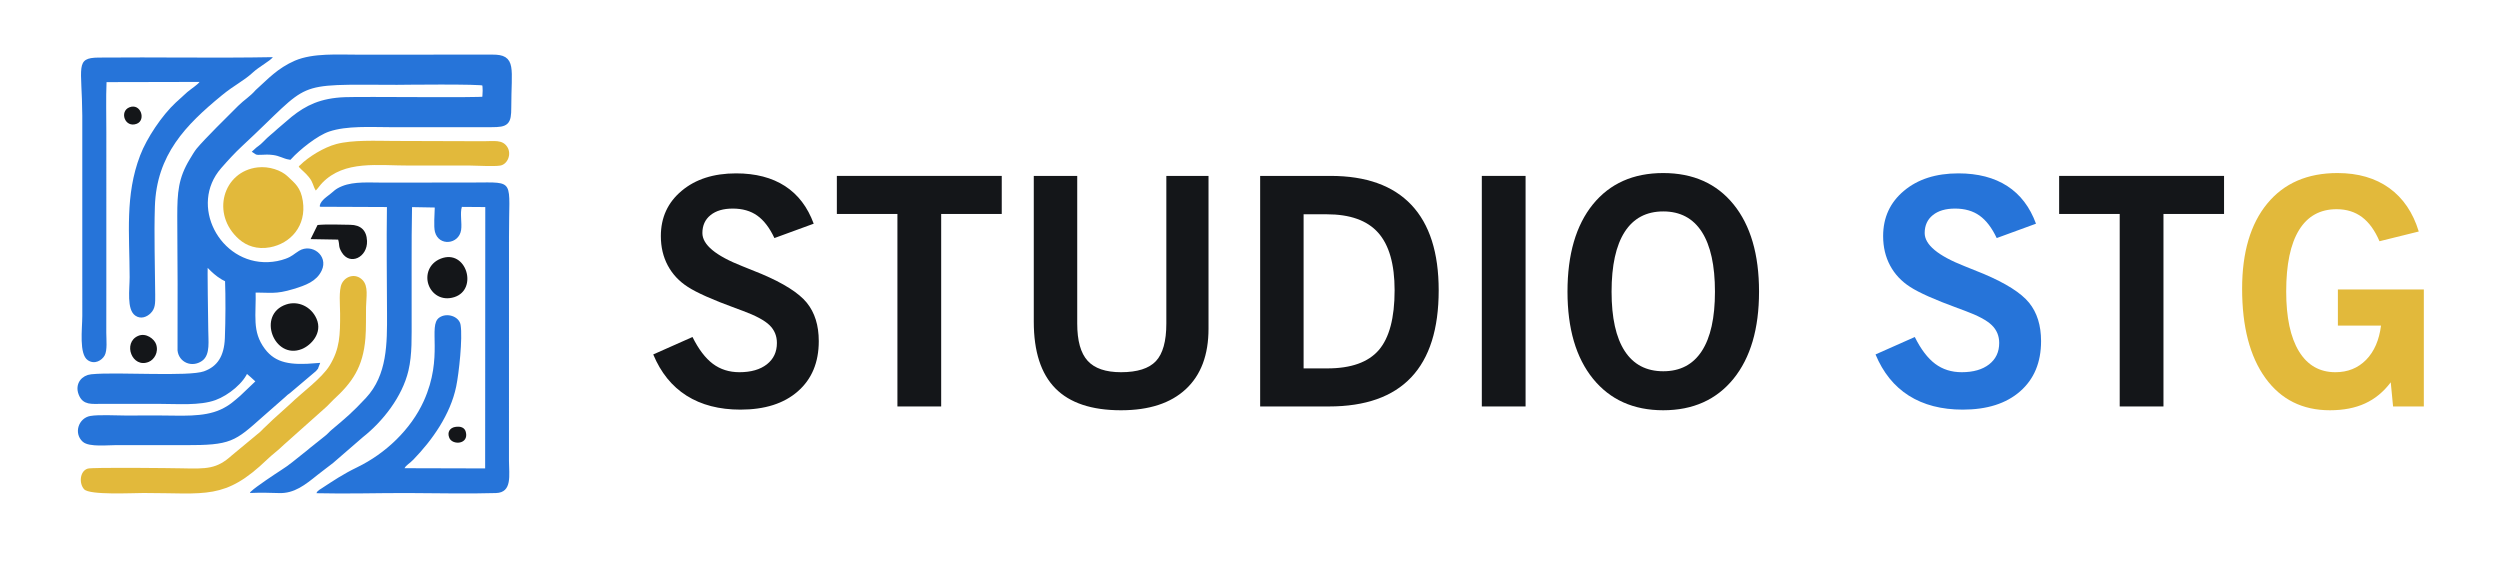
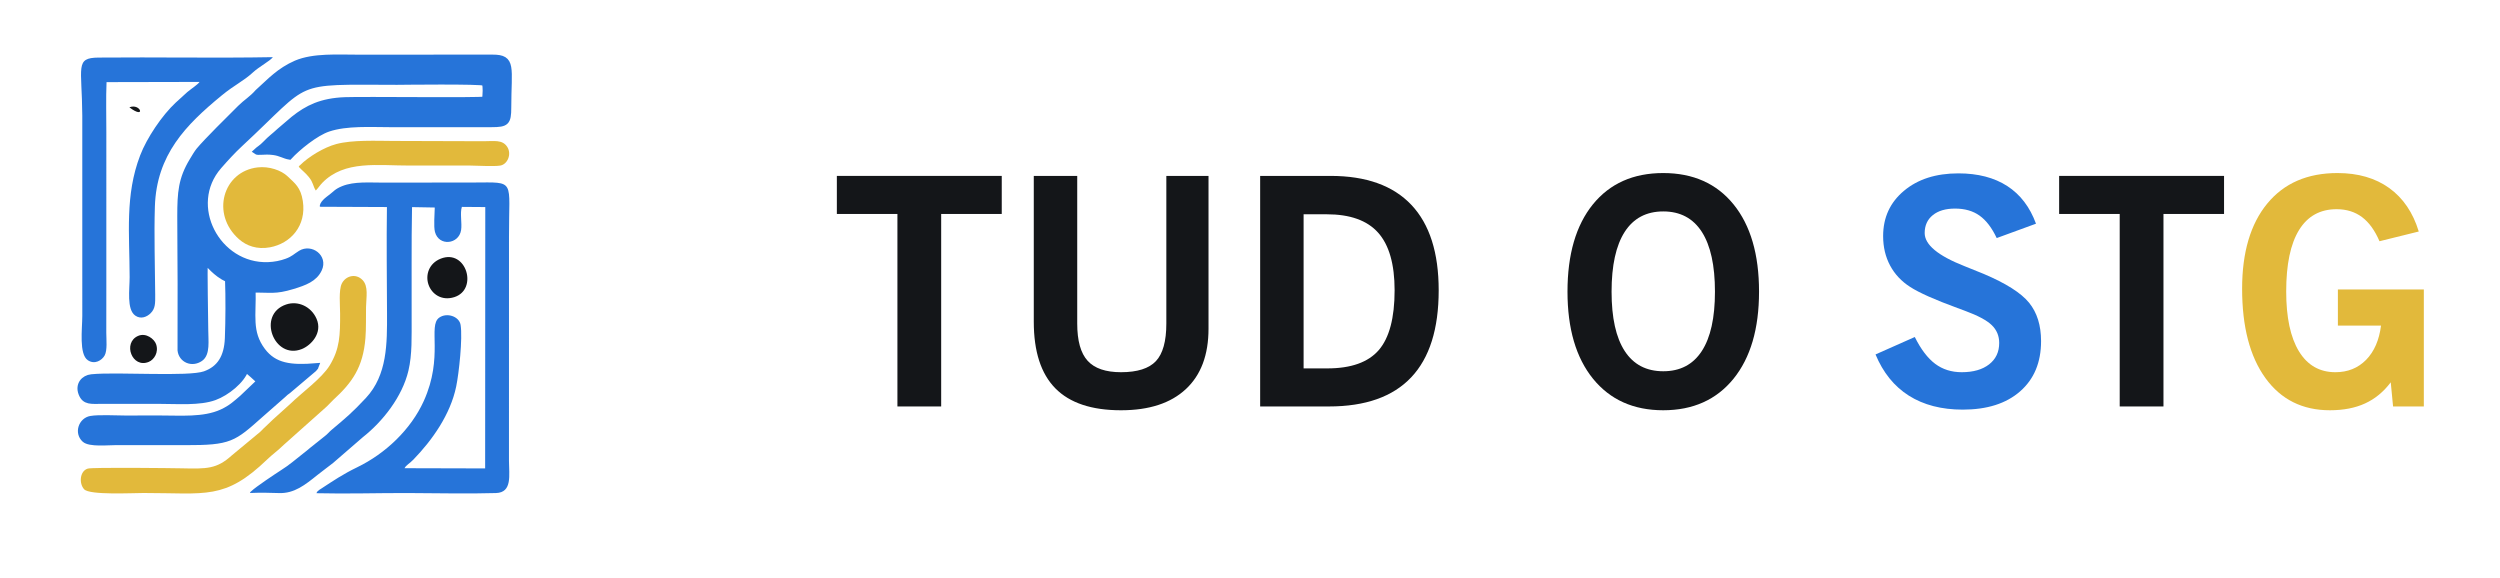
<svg xmlns="http://www.w3.org/2000/svg" width="359" height="83" viewBox="0 0 359 83" fill="none">
  <path fill-rule="evenodd" clip-rule="evenodd" d="M29.476 37.653C29.962 37.915 30.847 39.307 32.691 40.155C32.786 42.724 32.767 45.975 32.669 48.551C32.564 51.3 31.507 52.927 29.416 53.677C27.068 54.519 16.829 53.749 13.135 54.122C12.007 54.236 11.152 55.218 11.644 56.507C12.144 57.817 13.104 57.614 14.66 57.617C17.449 57.624 20.24 57.624 23.029 57.62C25.469 57.617 28.646 57.887 30.818 57.095C32.613 56.441 34.778 54.674 35.313 53.102C35.512 53.202 36.974 54.503 37.219 54.763L34.759 57.106C33.875 57.862 33.192 58.532 31.85 59.15C29.25 60.348 25.901 60.029 22.902 60.04C21.254 60.046 19.606 60.048 17.957 60.046C16.67 60.045 14.182 59.904 13.03 60.106C11.665 60.346 11.026 62.129 12.119 63.138C12.862 63.824 15.493 63.539 16.689 63.541C19.986 63.546 23.283 63.541 26.58 63.547C33.087 63.559 33.508 63.087 37.469 59.567L40.714 56.72C41.073 56.357 41.065 56.418 41.408 56.147L45.114 53.011C45.467 52.615 45.234 52.96 45.404 52.535C41.737 52.848 39.399 52.544 37.733 50.328C35.727 47.661 36.441 45.21 36.327 41.645C38.881 41.599 39.472 41.919 42.008 41.149C43.778 40.613 45.2 40.091 45.861 38.669C46.69 36.886 44.652 35.419 43.149 36.336C42.424 36.779 42.142 37.149 41.151 37.509C40.341 37.805 39.443 37.985 38.503 38.02C31.244 38.287 26.596 29.484 31.473 23.898C32.459 22.77 33.467 21.672 34.5 20.713C44.773 11.18 41.557 11.767 57.013 11.805C57.24 11.805 69.294 11.649 69.546 11.949C69.788 12.411 69.657 13.617 69.617 14.237C68.928 14.446 52.265 14.227 49.531 14.332C46.146 14.462 44.131 15.455 42.128 17.055C41.888 17.247 41.677 17.441 41.443 17.638L40.075 18.806C39.334 19.505 38.864 19.793 38.082 20.615C37.525 21.201 37.158 21.35 36.73 21.759C37.065 22.018 37.86 21.698 39.262 21.884C40.278 22.018 40.804 22.42 41.564 22.546C42.766 21.238 45.338 19.139 47.157 18.529C49.779 17.651 53.232 17.884 56.124 17.886L70.58 17.884C72.736 17.887 73.04 17.615 73.041 15.456C73.046 9.679 73.796 8.206 70.707 8.22L51.432 8.228C48.531 8.234 45.032 7.976 42.497 9.058C41.364 9.542 40.291 10.26 39.524 10.904C39.235 11.146 39.14 11.233 38.908 11.427L36.992 13.191C36.113 14.193 35.319 14.619 34.46 15.473C32.948 16.974 29.654 20.225 28.527 21.584C28.253 21.915 27.872 22.566 27.581 23.048C25.973 25.7 25.838 27.644 25.834 31.05C25.831 34.263 25.88 37.475 25.881 40.687L25.872 50.304C26.027 51.688 27.546 52.376 28.791 51.518C29.817 50.809 29.531 48.951 29.529 47.407C29.527 45.698 29.364 38.614 29.474 37.651L29.476 37.653Z" fill="#2674D9" stroke="#2674D9" stroke-width="0.756" stroke-miterlimit="22.926" />
  <path fill-rule="evenodd" clip-rule="evenodd" d="M62.431 29.799C62.421 30.708 62.25 32.513 62.463 33.313C63.019 35.406 65.894 35.109 66.215 33.037C66.368 32.049 66.028 30.606 66.324 29.71L69.686 29.735L69.666 67.265L58.091 67.234C58.346 66.758 58.748 66.634 59.367 65.994C62.087 63.184 64.673 59.525 65.507 55.514C65.907 53.593 66.45 48.562 66.141 46.653C65.945 45.439 64.176 44.835 63.073 45.611C61.414 46.778 63.734 51.219 60.854 57.587C59.008 61.667 55.367 65.121 51.324 67.084C49.222 68.104 47.907 69.006 46.079 70.2C45.951 70.283 45.847 70.325 45.703 70.47C45.408 70.764 45.628 70.478 45.443 70.825C49.698 70.931 54.128 70.795 58.408 70.8C62.612 70.806 67.046 70.931 71.222 70.802C73.597 70.729 73.089 68.212 73.088 66.176L73.092 33.968C73.062 25.671 74.124 26.189 68.046 26.209C63.734 26.223 59.422 26.21 55.112 26.225C53.118 26.232 50.877 26.024 49.135 26.728C48.071 27.157 47.953 27.477 47.241 27.999C46.852 28.284 45.815 29.05 45.935 29.691L55.563 29.732C55.49 34.798 55.557 39.928 55.576 45C55.592 49.315 55.627 53.84 52.547 57.143C50.575 59.257 49.721 59.96 47.617 61.728C47.245 62.041 47.022 62.347 46.632 62.639L44.582 64.27C44.209 64.596 43.901 64.836 43.533 65.124C42.346 66.056 41.581 66.748 40.276 67.573C39.659 67.964 36.678 69.944 36.1 70.526C35.858 70.771 36.119 70.389 35.892 70.795C37.233 70.734 38.68 70.745 40.022 70.803C42.257 70.902 43.842 69.603 45.596 68.198C46.438 67.523 47.073 67.085 47.819 66.491L52.1 62.783C54.949 60.541 57.766 56.981 58.651 53.227C59.212 50.851 59.099 48.251 59.111 45.761C59.138 40.453 59.06 35.07 59.169 29.741L62.432 29.8L62.431 29.799Z" fill="#2674D9" />
  <path fill-rule="evenodd" clip-rule="evenodd" d="M15.301 11.793L28.661 11.764C28.359 12.18 27.578 12.654 26.887 13.229L25.229 14.739C23.267 16.567 21.089 19.799 20.127 22.312C17.927 28.056 18.606 33.587 18.616 39.8C18.62 41.548 18.164 44.426 19.419 45.316C20.241 45.899 21.12 45.483 21.623 44.987C22.316 44.305 22.294 43.552 22.287 42.336C22.261 38.18 22.109 33.784 22.241 29.655C22.48 22.207 26.684 17.944 31.818 13.721C33.706 12.168 34.939 11.675 36.342 10.381C37.247 9.547 38.806 8.745 39.179 8.207C30.951 8.36 22.442 8.19 14.151 8.268C10.725 8.3 11.777 9.579 11.816 16.595L11.817 45.379C11.813 47.24 11.321 50.865 12.619 51.733C13.609 52.393 14.629 51.739 15.017 51.061C15.44 50.323 15.264 48.723 15.263 47.789C15.263 45.379 15.259 42.971 15.269 40.561L15.27 19.004C15.276 16.689 15.2 14.063 15.3 11.793H15.301Z" fill="#2674D9" />
  <path fill-rule="evenodd" clip-rule="evenodd" d="M52.476 48.55C52.59 47.136 52.535 45.559 52.562 44.112C52.59 42.657 52.94 41.108 52.048 40.2C51.064 39.197 49.608 39.624 49.075 40.738C48.626 41.675 48.834 43.863 48.839 44.999C48.851 48.151 48.802 50.053 47.355 52.457C46.243 54.306 43.276 56.435 41.647 58.034L39.242 60.2C38.843 60.558 38.532 60.908 38.141 61.251C37.673 61.663 37.485 61.965 36.958 62.35L33.283 65.398C31.11 67.368 29.677 67.332 26.073 67.251C24.933 67.226 13.287 67.082 12.6 67.292C11.433 67.647 11.329 69.464 12.09 70.266C12.901 71.121 18.935 70.796 20.62 70.794C29.578 70.787 32.262 71.864 38.401 65.946C39.146 65.227 39.868 64.742 40.759 63.868L46.727 58.549C47.137 58.203 47.47 57.78 47.871 57.412C50.541 54.963 52.135 52.782 52.476 48.549L52.476 48.55Z" fill="#E2B93B" />
  <path fill-rule="evenodd" clip-rule="evenodd" d="M42.897 23.95C43.463 24.562 43.822 24.772 44.365 25.442C45.003 26.229 44.922 26.694 45.347 27.361C45.664 27.046 45.948 26.597 46.269 26.267C49.475 22.958 54.271 23.794 58.915 23.775C61.785 23.763 64.667 23.763 67.537 23.774C68.649 23.779 70.836 23.929 71.82 23.779C72.879 23.618 73.525 22.119 72.825 21.069C72.127 20.02 70.947 20.282 69.44 20.28L56.506 20.24C54.035 20.226 50.59 20.073 48.301 20.683C46.515 21.159 44.297 22.511 43.085 23.727C42.899 23.912 43.04 23.709 42.898 23.95H42.897Z" fill="#E2B93B" />
  <path fill-rule="evenodd" clip-rule="evenodd" d="M37.005 24.037C32.028 24.603 30.23 30.736 34.316 34.347C35.403 35.308 36.92 35.856 38.765 35.516C41.721 34.97 44.032 32.44 43.485 28.865C43.182 26.879 42.32 26.302 41.307 25.329C40.385 24.442 38.629 23.852 37.005 24.037Z" fill="#E2B93B" />
  <path fill-rule="evenodd" clip-rule="evenodd" d="M41.094 43.722C36.821 45.162 39.362 51.74 43.359 50.117C44.635 49.599 46.362 47.851 45.456 45.776C44.691 44.025 42.811 43.144 41.094 43.723V43.722Z" fill="#141619" />
  <path fill-rule="evenodd" clip-rule="evenodd" d="M63.293 37.141C61.573 37.819 61.07 39.507 61.528 40.858C61.988 42.217 63.406 43.239 65.22 42.674C68.714 41.585 66.968 35.692 63.293 37.141H63.293Z" fill="#141619" />
-   <path fill-rule="evenodd" clip-rule="evenodd" d="M44.602 34.337L48.56 34.408C48.811 35.268 48.549 35.346 49.062 36.213C50.237 38.203 52.794 36.945 52.705 34.605C52.648 33.082 51.805 32.299 50.296 32.28C48.949 32.263 46.87 32.177 45.6 32.311L44.602 34.338V34.337Z" fill="#141619" />
  <path fill-rule="evenodd" clip-rule="evenodd" d="M19.829 48.236C17.576 49.221 18.967 52.966 21.369 51.963C22.13 51.645 22.824 50.593 22.411 49.415C22.156 48.689 20.978 47.733 19.829 48.236Z" fill="#141619" />
-   <path fill-rule="evenodd" clip-rule="evenodd" d="M18.577 15.413C17.108 16.004 17.936 18.429 19.64 17.773C21.002 17.248 20.212 14.755 18.577 15.413Z" fill="#141619" />
-   <path fill-rule="evenodd" clip-rule="evenodd" d="M64.521 62.879C64.967 63.959 67.362 63.839 66.889 62.024C66.727 61.401 66.148 61.164 65.327 61.315C64.643 61.44 64.172 62.033 64.521 62.879Z" fill="#141619" />
-   <path d="M93.805 50.898L99.443 48.394C100.316 50.155 101.295 51.438 102.366 52.242C103.443 53.046 104.711 53.449 106.183 53.449C107.845 53.449 109.158 53.069 110.122 52.318C111.086 51.559 111.564 50.542 111.564 49.252C111.564 48.227 111.207 47.377 110.494 46.686C109.78 45.996 108.498 45.313 106.646 44.63C106.395 44.523 106.031 44.395 105.561 44.227C102.32 43.043 100.058 42.034 98.783 41.207C97.523 40.403 96.567 39.378 95.899 38.133C95.231 36.888 94.898 35.476 94.898 33.905C94.898 31.234 95.892 29.071 97.888 27.401C99.876 25.731 102.48 24.896 105.697 24.896C108.505 24.896 110.851 25.504 112.726 26.718C114.601 27.932 115.974 29.738 116.847 32.122L111.207 34.186C110.509 32.706 109.69 31.636 108.741 30.961C107.792 30.285 106.616 29.952 105.227 29.952C103.876 29.952 102.806 30.263 102.032 30.893C101.25 31.522 100.863 32.38 100.863 33.466C100.863 35.136 102.768 36.722 106.578 38.217C107.755 38.68 108.673 39.052 109.341 39.333C112.528 40.684 114.699 42.057 115.852 43.469C116.999 44.88 117.576 46.717 117.576 48.986C117.576 52.045 116.574 54.443 114.57 56.196C112.574 57.95 109.819 58.822 106.328 58.822C103.284 58.822 100.712 58.154 98.594 56.819C96.484 55.483 94.89 53.51 93.805 50.898H93.805Z" fill="#141619" />
+   <path fill-rule="evenodd" clip-rule="evenodd" d="M18.577 15.413C21.002 17.248 20.212 14.755 18.577 15.413Z" fill="#141619" />
  <path d="M128.87 58.367V30.725H120.172V25.26H143.851V30.725H135.153V58.367H128.87Z" fill="#141619" />
  <path d="M148.451 46.201V25.26H154.69V46.466C154.69 48.925 155.184 50.709 156.178 51.802C157.172 52.902 158.773 53.449 160.975 53.449C163.32 53.449 164.99 52.917 165.984 51.863C166.985 50.8 167.486 49.001 167.486 46.466V25.26H173.543V47.203C173.543 50.967 172.458 53.858 170.287 55.878C168.108 57.905 165.012 58.914 160.974 58.914C156.762 58.914 153.62 57.866 151.555 55.772C149.483 53.669 148.451 50.481 148.451 46.201Z" fill="#141619" />
  <path d="M187.197 52.902H190.604C194.02 52.902 196.479 52.022 197.997 50.269C199.507 48.508 200.266 45.654 200.266 41.693C200.266 37.943 199.476 35.181 197.906 33.42C196.335 31.651 193.868 30.771 190.514 30.771H187.197V52.903V52.902ZM180.958 58.367V25.26H191.067C196.183 25.26 200.053 26.649 202.672 29.42C205.29 32.19 206.596 36.281 206.596 41.693C206.596 47.233 205.283 51.4 202.65 54.185C200.016 56.971 196.077 58.367 190.825 58.367H180.958V58.367Z" fill="#141619" />
-   <path d="M212.789 58.367V25.26H219.073V58.367H212.789Z" fill="#141619" />
  <path d="M231.422 41.889C231.422 45.639 232.052 48.477 233.312 50.413C234.572 52.348 236.416 53.312 238.845 53.312C241.274 53.312 243.118 52.348 244.378 50.413C245.638 48.477 246.268 45.639 246.268 41.889C246.268 38.117 245.638 35.249 244.378 33.29C243.118 31.339 241.274 30.361 238.845 30.361C236.417 30.361 234.572 31.339 233.312 33.29C232.052 35.248 231.422 38.117 231.422 41.889ZM225.092 41.882C225.092 36.531 226.307 32.356 228.735 29.351C231.172 26.353 234.534 24.85 238.837 24.85C243.133 24.85 246.503 26.353 248.939 29.351C251.376 32.356 252.598 36.531 252.598 41.882C252.598 47.203 251.376 51.369 248.932 54.39C246.481 57.402 243.118 58.913 238.837 58.913C234.564 58.913 231.209 57.402 228.758 54.39C226.314 51.369 225.092 47.203 225.092 41.882Z" fill="#141619" />
  <path d="M304.39 58.367V30.725H295.692V25.26H319.373V30.725H310.674V58.367H304.39Z" fill="#141619" />
  <path d="M269.325 50.898L274.964 48.394C275.837 50.155 276.816 51.438 277.886 52.242C278.964 53.046 280.232 53.449 281.704 53.449C283.366 53.449 284.679 53.069 285.643 52.318C286.607 51.559 287.085 50.542 287.085 49.252C287.085 48.227 286.728 47.377 286.015 46.686C285.301 45.996 284.019 45.313 282.167 44.63C281.916 44.523 281.552 44.395 281.082 44.227C277.841 43.043 275.579 42.034 274.304 41.207C273.044 40.403 272.088 39.378 271.42 38.133C270.752 36.888 270.418 35.476 270.418 33.905C270.418 31.234 271.413 29.071 273.409 27.401C275.397 25.731 278.001 24.896 281.218 24.896C284.026 24.896 286.372 25.504 288.247 26.718C290.122 27.932 291.495 29.738 292.368 32.122L286.728 34.186C286.03 32.706 285.21 31.636 284.262 30.961C283.313 30.285 282.137 29.952 280.748 29.952C279.397 29.952 278.327 30.263 277.553 30.893C276.771 31.522 276.384 32.38 276.384 33.466C276.384 35.136 278.289 36.722 282.099 38.217C283.276 38.68 284.194 39.052 284.862 39.333C288.049 40.684 290.22 42.057 291.373 43.469C292.52 44.88 293.097 46.717 293.097 48.986C293.097 52.045 292.095 54.443 290.091 56.196C288.095 57.95 285.34 58.822 281.849 58.822C278.805 58.822 276.232 58.154 274.115 56.819C272.005 55.483 270.411 53.51 269.326 50.898H269.325Z" fill="#2674D9" />
  <path d="M343.645 58.367L343.311 54.898C342.279 56.272 341.049 57.281 339.622 57.934C338.203 58.586 336.518 58.913 334.575 58.913C330.636 58.913 327.547 57.372 325.315 54.291C323.084 51.202 321.968 46.929 321.968 41.457C321.968 36.227 323.175 32.151 325.581 29.229C327.987 26.308 331.349 24.85 335.661 24.85C338.628 24.85 341.103 25.571 343.099 27.006C345.095 28.448 346.507 30.527 347.334 33.245L341.695 34.641C341.027 33.085 340.192 31.931 339.182 31.172C338.173 30.421 336.958 30.041 335.539 30.041C333.171 30.041 331.373 31.036 330.143 33.032C328.914 35.028 328.298 37.965 328.298 41.844C328.298 45.578 328.906 48.447 330.128 50.45C331.349 52.446 333.095 53.449 335.365 53.449C337.14 53.449 338.605 52.857 339.774 51.673C340.936 50.482 341.649 48.842 341.915 46.755H335.721V41.563H348.062V58.367H343.645H343.645Z" fill="#E2B93B" />
</svg>